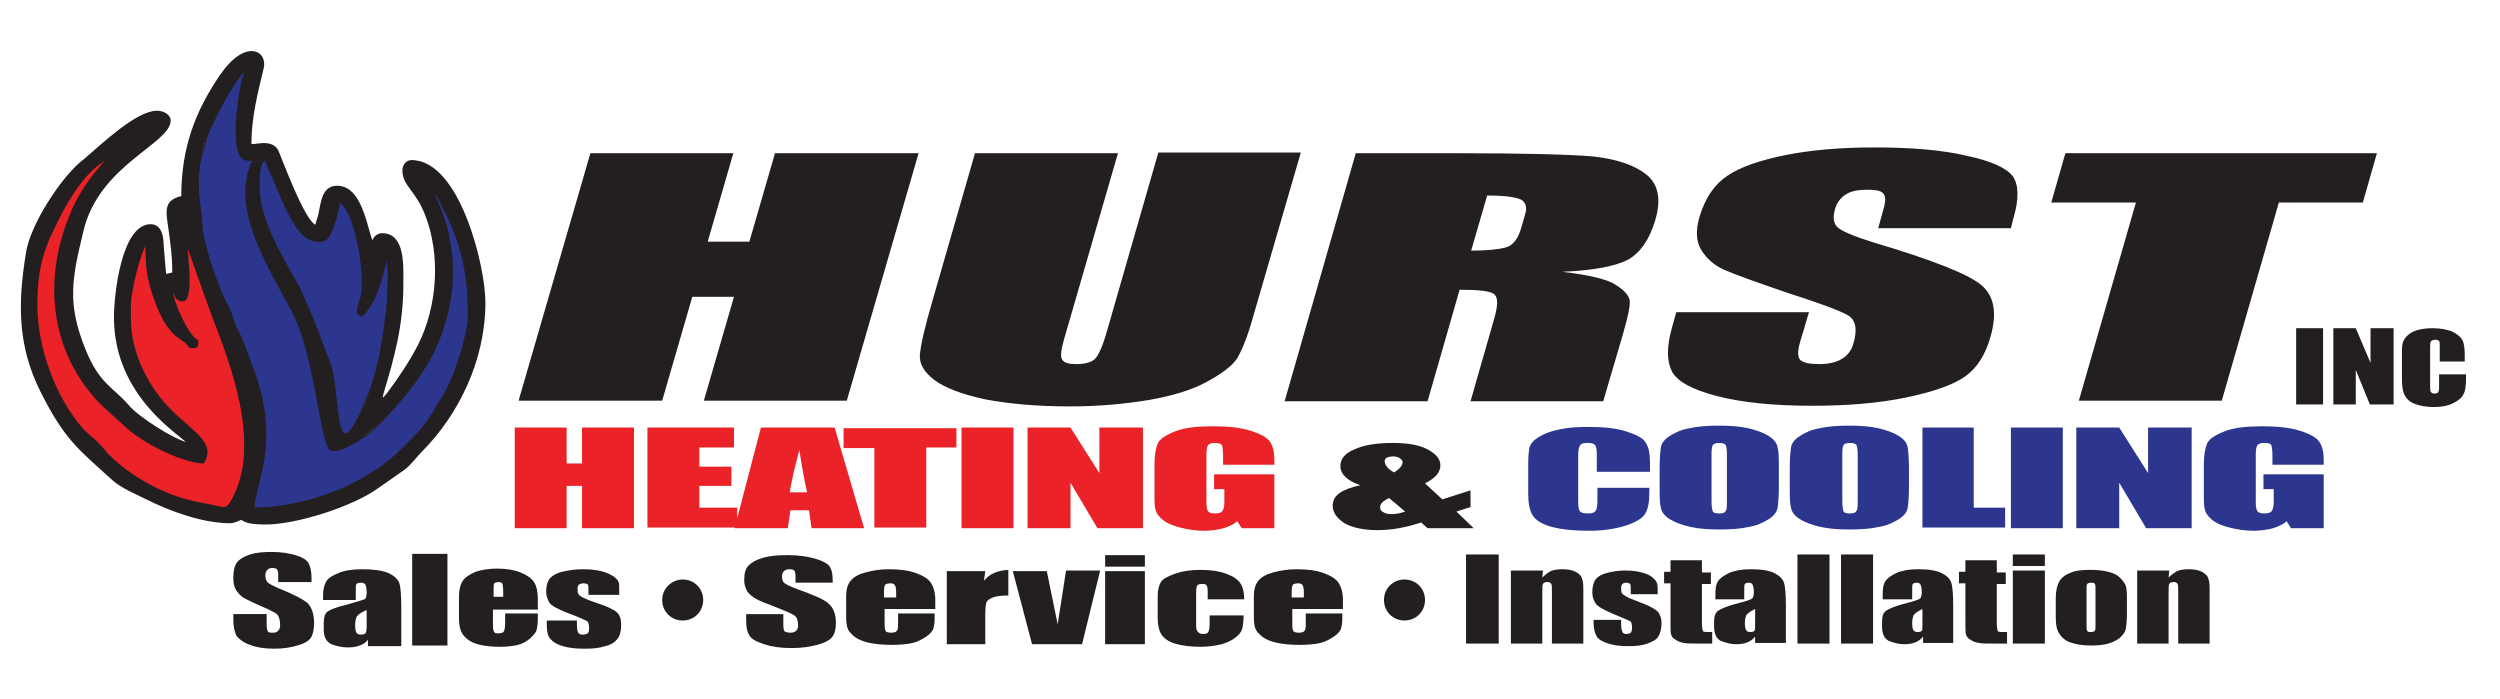
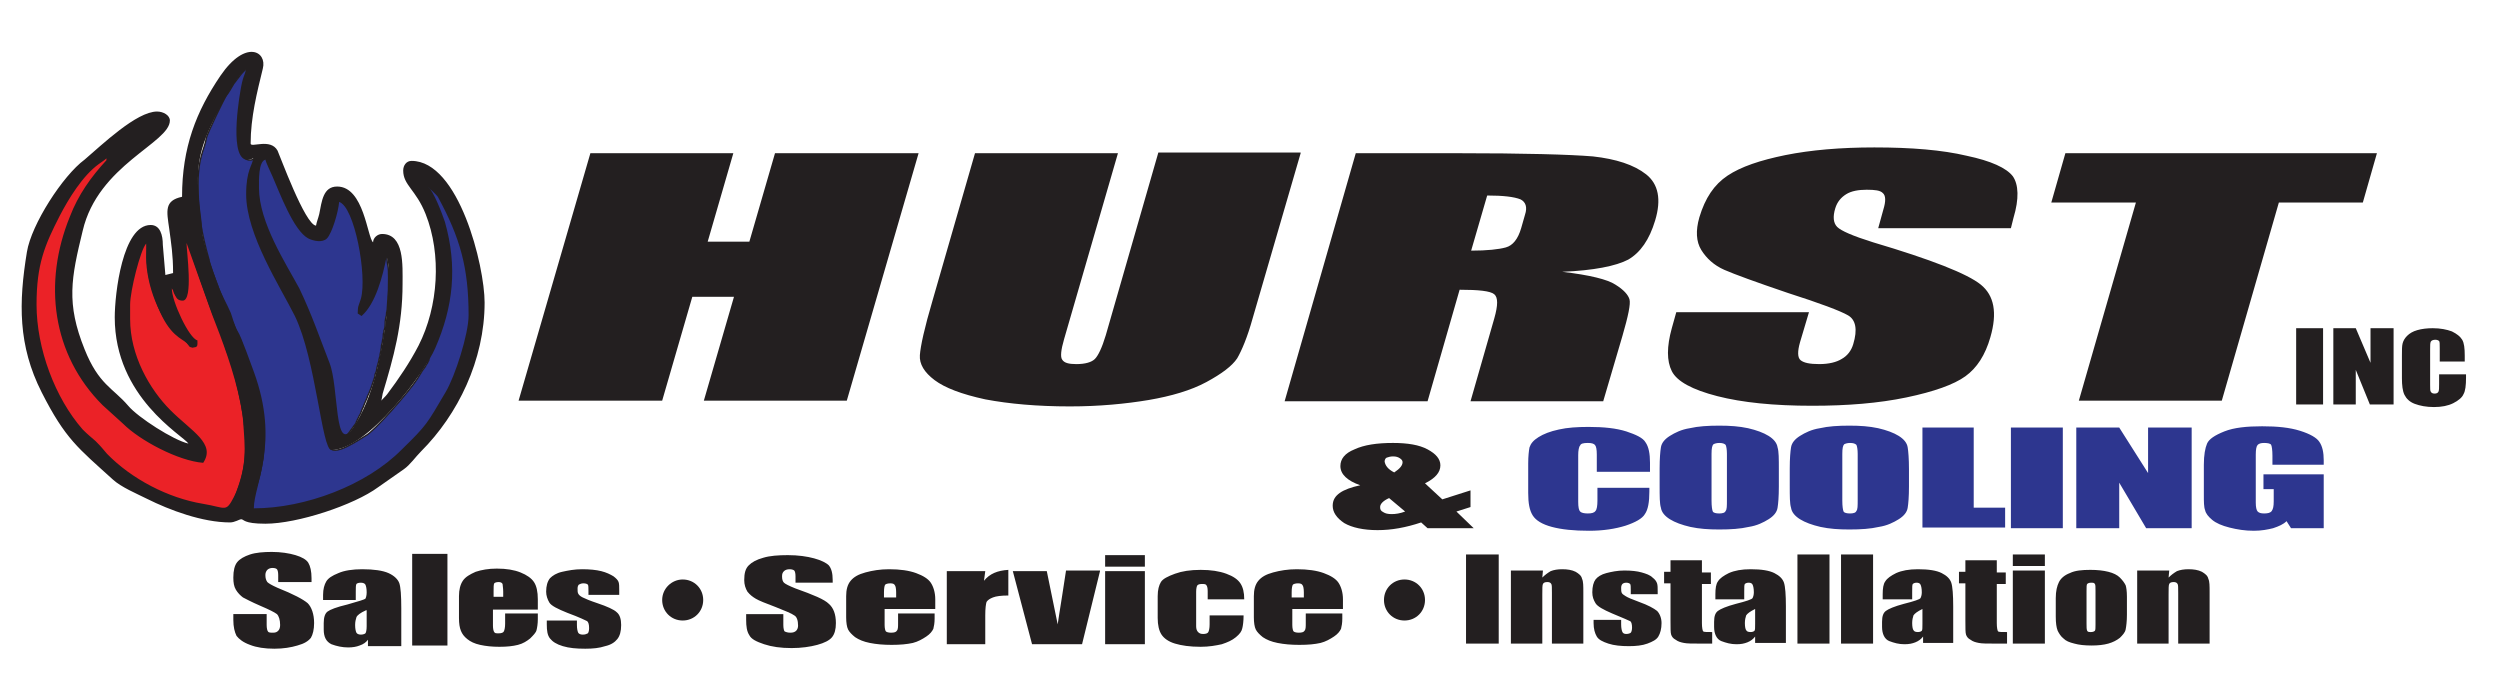
<svg xmlns="http://www.w3.org/2000/svg" version="1.1" id="Layer_1" x="0px" y="0px" viewBox="0 0 390 109" style="enable-background:new 0 0 390 109;" xml:space="preserve">
  <style type="text/css">
	.st0{fill:#231F20;}
	.st1{fill-rule:evenodd;clip-rule:evenodd;fill:#231F20;}
	.st2{fill-rule:evenodd;clip-rule:evenodd;fill:#2D368F;}
	.st3{fill:none;stroke:#231F20;stroke-width:0.216;stroke-miterlimit:2.613;}
	.st4{fill-rule:evenodd;clip-rule:evenodd;fill:#EB2227;}
	.st5{fill:#EB2227;}
	.st6{fill:#2D368F;}
	.st7{fill:none;stroke:#231F20;stroke-width:0.25;stroke-miterlimit:2.613;}
</style>
  <g>
    <path class="st0" d="M96.5,92.8h-4.7v-0.6c0-0.5,0-0.9-0.1-1c-0.1-0.1-0.3-0.2-0.7-0.2c-0.3,0-0.5,0.1-0.7,0.2   c-0.1,0.1-0.2,0.3-0.2,0.6c0,0.4,0,0.6,0.1,0.8c0.1,0.2,0.3,0.4,0.7,0.6c0.4,0.2,1.1,0.5,2.3,0.9c1.5,0.5,2.6,1,3,1.4   c0.5,0.4,0.7,1.1,0.7,2c0,1-0.2,1.7-0.6,2.2c-0.4,0.5-1,0.9-1.9,1.1c-0.9,0.3-1.9,0.4-3.1,0.4c-1.4,0-2.5-0.1-3.5-0.4   c-1-0.3-1.6-0.7-2-1.2c-0.4-0.5-0.5-1.2-0.5-2.2v-0.6H90v0.7c0,0.6,0.1,1,0.2,1.2c0.1,0.2,0.4,0.3,0.7,0.3c0.4,0,0.6-0.1,0.8-0.2   c0.1-0.1,0.2-0.4,0.2-0.8c0-0.6-0.1-0.9-0.3-1.1c-0.2-0.1-1.2-0.6-3.1-1.3C87,95,86,94.5,85.7,94c-0.3-0.5-0.5-1.1-0.5-1.7   c0-0.9,0.2-1.6,0.6-2.1c0.4-0.4,1-0.8,1.9-1c0.9-0.2,1.9-0.4,3.1-0.4c1.2,0,2.2,0.1,3,0.3c0.8,0.2,1.4,0.5,1.9,0.8   c0.4,0.3,0.7,0.6,0.8,0.9c0.1,0.3,0.1,0.7,0.1,1.3V92.8z M78.5,93.2v-0.9c0-0.6-0.1-1-0.1-1.2c-0.1-0.2-0.3-0.3-0.6-0.3   c-0.4,0-0.6,0.1-0.7,0.2c-0.1,0.2-0.1,0.6-0.1,1.2v0.9H78.5z M83.8,95.1h-6.9v2.5c0,0.5,0.1,0.9,0.2,1c0.1,0.2,0.3,0.2,0.7,0.2   c0.4,0,0.7-0.1,0.8-0.3c0.1-0.2,0.2-0.6,0.2-1.2v-1.6h5.1v0.9c0,0.7-0.1,1.3-0.2,1.7c-0.1,0.4-0.5,0.8-1,1.3   c-0.5,0.4-1.1,0.8-1.9,1c-0.8,0.2-1.7,0.3-2.9,0.3c-1.1,0-2.1-0.1-3-0.3c-0.9-0.2-1.5-0.5-2-0.9c-0.5-0.4-0.8-0.8-1-1.3   c-0.2-0.5-0.3-1.1-0.3-2v-3.4c0-1,0.2-1.8,0.6-2.4c0.4-0.6,1.1-1,2-1.4c0.9-0.3,2-0.5,3.3-0.5c1.5,0,2.7,0.2,3.7,0.6   c1,0.4,1.7,0.9,2.1,1.5c0.4,0.6,0.6,1.5,0.6,2.7V95.1z M69.8,86.4v14.3h-5.5V86.4H69.8z M57.1,95.2c-0.9,0.4-1.4,0.8-1.5,1.1   c-0.1,0.3-0.2,0.7-0.2,1.2c0,0.6,0.1,1,0.2,1.2c0.1,0.2,0.4,0.3,0.7,0.3c0.3,0,0.6-0.1,0.7-0.2c0.1-0.1,0.2-0.5,0.2-1.1V95.2z    M55.4,93.6h-5v-0.8c0-0.9,0.2-1.6,0.5-2.1c0.3-0.5,0.9-0.9,1.9-1.3c0.9-0.4,2.2-0.6,3.7-0.6c1.8,0,3.2,0.2,4.1,0.6   c0.9,0.4,1.5,1,1.7,1.6c0.2,0.6,0.3,1.9,0.3,3.9v5.9h-5.2v-1c-0.3,0.4-0.7,0.7-1.3,0.9c-0.5,0.2-1.1,0.3-1.8,0.3   c-0.9,0-1.8-0.2-2.6-0.5c-0.8-0.4-1.2-1.1-1.2-2.3v-1c0-0.9,0.2-1.5,0.6-1.8c0.4-0.3,1.4-0.7,3.1-1.1c1.8-0.5,2.7-0.8,2.8-0.9   c0.1-0.2,0.2-0.5,0.2-1c0-0.6-0.1-1-0.2-1.2c-0.1-0.2-0.4-0.3-0.7-0.3c-0.4,0-0.6,0.1-0.7,0.2c-0.1,0.2-0.1,0.6-0.1,1.2V93.6z    M48.6,90.8h-5.2v-1.1c0-0.5-0.1-0.8-0.2-0.9c-0.1-0.1-0.3-0.2-0.7-0.2c-0.3,0-0.6,0.1-0.8,0.3c-0.2,0.2-0.3,0.5-0.3,0.8   c0,0.5,0.1,0.8,0.3,1.1c0.2,0.2,0.7,0.5,1.6,0.9c2.5,1,4,1.8,4.7,2.4c0.6,0.6,1,1.7,1,3.1c0,1-0.2,1.8-0.5,2.3   c-0.4,0.5-1,0.9-2.1,1.2c-1,0.3-2.2,0.5-3.6,0.5c-1.5,0-2.8-0.2-3.8-0.6c-1.1-0.4-1.7-0.9-2.1-1.4c-0.3-0.6-0.5-1.4-0.5-2.5v-0.9   h5.2v1.7c0,0.5,0.1,0.9,0.2,1c0.1,0.2,0.4,0.2,0.8,0.2c0.4,0,0.6-0.1,0.8-0.3c0.2-0.2,0.3-0.5,0.3-0.9c0-0.8-0.2-1.4-0.5-1.7   c-0.4-0.3-1.2-0.7-2.6-1.3c-1.4-0.6-2.3-1.1-2.7-1.3c-0.4-0.3-0.8-0.7-1.1-1.2c-0.3-0.5-0.4-1.1-0.4-1.9c0-1.1,0.2-1.9,0.6-2.4   c0.4-0.5,1.1-0.9,2-1.2c0.9-0.3,2.1-0.4,3.4-0.4c1.4,0,2.7,0.2,3.7,0.5c1,0.3,1.7,0.7,2,1.2c0.3,0.5,0.5,1.3,0.5,2.4V90.8z" />
    <path class="st0" d="M203.4,93.2v-0.8c0-0.6-0.1-1-0.2-1.1c-0.1-0.2-0.3-0.3-0.7-0.3c-0.4,0-0.7,0.1-0.8,0.2   c-0.1,0.1-0.2,0.5-0.2,1.2v0.8H203.4z M209.4,95h-7.8v2.5c0,0.5,0.1,0.9,0.2,1c0.1,0.1,0.4,0.2,0.8,0.2c0.5,0,0.8-0.1,0.9-0.3   c0.2-0.2,0.2-0.6,0.2-1.2v-1.5h5.7v0.8c0,0.7-0.1,1.2-0.2,1.6c-0.2,0.4-0.5,0.8-1.1,1.2c-0.6,0.4-1.3,0.8-2.1,1   c-0.9,0.2-1.9,0.3-3.3,0.3c-1.3,0-2.4-0.1-3.4-0.3c-1-0.2-1.7-0.5-2.3-0.9c-0.5-0.4-0.9-0.8-1.1-1.2c-0.2-0.4-0.3-1.1-0.3-1.9v-3.3   c0-1,0.2-1.8,0.7-2.4c0.5-0.6,1.2-1,2.3-1.3c1.1-0.3,2.3-0.5,3.7-0.5c1.7,0,3.1,0.2,4.2,0.6c1.1,0.4,1.9,0.9,2.3,1.5   c0.4,0.6,0.7,1.5,0.7,2.6V95z M194.1,93.5h-5.7v-1.3c0-0.5-0.1-0.8-0.2-0.9c-0.1-0.2-0.4-0.2-0.7-0.2c-0.4,0-0.6,0.1-0.7,0.2   c-0.1,0.1-0.2,0.5-0.2,1v5.4c0,0.4,0.1,0.7,0.3,0.9c0.2,0.2,0.4,0.3,0.8,0.3c0.4,0,0.7-0.1,0.8-0.3c0.1-0.2,0.2-0.6,0.2-1.2v-1.4   h5.3c0,0.9-0.1,1.6-0.2,2c-0.1,0.5-0.4,0.9-1,1.4c-0.6,0.5-1.3,0.8-2.2,1.1c-0.9,0.2-2,0.4-3.3,0.4c-1.7,0-3-0.2-4-0.5   c-1-0.3-1.7-0.8-2.1-1.4c-0.4-0.6-0.6-1.5-0.6-2.6V93c0-1,0.2-1.7,0.5-2.2c0.3-0.5,1.1-0.9,2.2-1.3c1.1-0.4,2.4-0.6,4-0.6   c1.6,0,2.9,0.2,4,0.6c1.1,0.4,1.8,0.9,2.2,1.5C193.9,91.6,194.1,92.4,194.1,93.5z M178.6,89.1v11.4h-6.2V89.1H178.6z M178.6,86.6   v1.8h-6.2v-1.8H178.6z M171.6,89.1l-2.8,11.4H161l-3-11.4h5.3l1.7,8.3c0.1-0.6,0.3-2.1,0.7-4.5c0.2-1.3,0.4-2.6,0.6-3.9H171.6z    M153.7,89.1l-0.2,1.5c0.9-1.1,2.1-1.6,3.8-1.7v4c-1.1,0-1.9,0.1-2.4,0.3c-0.5,0.2-0.8,0.4-1,0.7c-0.1,0.3-0.2,1-0.2,2.1v4.5h-6   V89.1H153.7z M139.8,93.2v-0.8c0-0.6-0.1-1-0.2-1.1c-0.1-0.2-0.3-0.3-0.7-0.3c-0.4,0-0.7,0.1-0.8,0.2c-0.1,0.1-0.2,0.5-0.2,1.2v0.8   H139.8z M145.8,95H138v2.5c0,0.5,0.1,0.9,0.2,1c0.1,0.1,0.4,0.2,0.8,0.2c0.5,0,0.8-0.1,0.9-0.3c0.2-0.2,0.2-0.6,0.2-1.2v-1.5h5.7   v0.8c0,0.7-0.1,1.2-0.2,1.6c-0.2,0.4-0.5,0.8-1.1,1.2c-0.6,0.4-1.3,0.8-2.1,1c-0.9,0.2-2,0.3-3.3,0.3c-1.3,0-2.4-0.1-3.4-0.3   c-1-0.2-1.7-0.5-2.3-0.9c-0.5-0.4-0.9-0.8-1.1-1.2c-0.2-0.4-0.3-1.1-0.3-1.9v-3.3c0-1,0.2-1.8,0.7-2.4c0.5-0.6,1.2-1,2.3-1.3   c1.1-0.3,2.3-0.5,3.7-0.5c1.7,0,3.1,0.2,4.2,0.6c1.1,0.4,1.9,0.9,2.3,1.5c0.4,0.6,0.7,1.5,0.7,2.6V95z M129.9,90.9h-5.8v-1   c0-0.5-0.1-0.8-0.2-0.9c-0.1-0.1-0.4-0.2-0.7-0.2c-0.4,0-0.7,0.1-0.9,0.3c-0.2,0.2-0.3,0.4-0.3,0.8c0,0.5,0.1,0.8,0.3,1   c0.2,0.2,0.8,0.5,1.8,0.9c2.8,1,4.5,1.7,5.2,2.4c0.7,0.6,1.1,1.6,1.1,3c0,1-0.2,1.7-0.6,2.2c-0.4,0.5-1.2,0.9-2.3,1.2   c-1.1,0.3-2.5,0.5-4,0.5c-1.7,0-3.1-0.2-4.3-0.6c-1.2-0.4-2-0.8-2.3-1.4c-0.4-0.6-0.5-1.4-0.5-2.4v-0.9h5.8v1.7   c0,0.5,0.1,0.9,0.2,1c0.2,0.1,0.5,0.2,0.9,0.2c0.4,0,0.7-0.1,0.9-0.3c0.2-0.2,0.3-0.5,0.3-0.8c0-0.8-0.2-1.4-0.6-1.6   c-0.4-0.3-1.4-0.7-2.9-1.3c-1.6-0.6-2.6-1-3.1-1.3c-0.5-0.3-0.9-0.6-1.3-1.1c-0.3-0.5-0.5-1.1-0.5-1.8c0-1.1,0.2-1.8,0.7-2.3   c0.5-0.5,1.2-0.9,2.3-1.2c1-0.3,2.3-0.4,3.8-0.4c1.6,0,3,0.2,4.1,0.5c1.1,0.3,1.9,0.7,2.3,1.1c0.4,0.5,0.6,1.2,0.6,2.3V90.9z" />
    <path class="st0" d="M338.4,89l-0.1,1.1c0.4-0.4,0.8-0.7,1.3-1c0.5-0.2,1.1-0.3,1.8-0.3c0.8,0,1.5,0.1,2.1,0.4   c0.5,0.3,0.9,0.6,1,1.1c0.2,0.4,0.2,1.1,0.2,2.1v8h-4.9v-7.9c0-0.8,0-1.3-0.1-1.4c-0.1-0.2-0.3-0.3-0.6-0.3c-0.4,0-0.6,0.1-0.7,0.3   c-0.1,0.2-0.1,0.7-0.1,1.6v7.7h-4.9V89H338.4z M326.9,92.2c0-0.6,0-1-0.1-1.1c-0.1-0.2-0.3-0.2-0.6-0.2c-0.3,0-0.5,0.1-0.6,0.2   c-0.1,0.1-0.1,0.5-0.1,1.1v5.1c0,0.5,0,0.9,0.1,1.1c0.1,0.2,0.3,0.2,0.6,0.2c0.3,0,0.5-0.1,0.6-0.2c0.1-0.1,0.1-0.5,0.1-1V92.2z    M331.8,93.1v2.8c0,1-0.1,1.8-0.2,2.3c-0.1,0.5-0.5,0.9-0.9,1.3c-0.5,0.4-1.1,0.7-1.8,0.9c-0.7,0.2-1.6,0.3-2.6,0.3   c-1.1,0-2-0.1-2.7-0.3c-0.8-0.2-1.3-0.4-1.7-0.8c-0.4-0.3-0.7-0.8-0.9-1.2c-0.2-0.5-0.3-1.2-0.3-2.2v-2.9c0-1.1,0.2-1.9,0.5-2.5   c0.3-0.6,0.9-1.1,1.7-1.4c0.8-0.4,1.9-0.5,3.2-0.5c1.1,0,2,0.1,2.8,0.3c0.8,0.2,1.4,0.5,1.8,0.9c0.4,0.4,0.7,0.8,0.9,1.2   C331.7,91.6,331.8,92.2,331.8,93.1z M319,89v11.4h-5V89H319z M319,86.5v1.8h-5v-1.8H319z M311.5,87.5v1.8h1.4v1.8h-1.4v6.1   c0,0.7,0.1,1.2,0.2,1.3c0.1,0.1,0.6,0.1,1.4,0.1v1.8h-2c-1.1,0-1.9,0-2.4-0.1c-0.5-0.1-0.9-0.2-1.3-0.5c-0.4-0.2-0.6-0.5-0.7-0.8   c-0.1-0.3-0.1-1-0.1-2.2v-5.8h-1v-1.8h1v-1.8H311.5z M299.9,95c-0.8,0.4-1.2,0.7-1.4,1c-0.1,0.3-0.2,0.7-0.2,1.2   c0,0.6,0.1,1,0.2,1.1c0.1,0.2,0.3,0.3,0.7,0.3c0.3,0,0.5-0.1,0.6-0.2c0.1-0.1,0.1-0.5,0.1-1.1V95z M298.3,93.5h-4.6v-0.8   c0-0.9,0.1-1.6,0.4-2c0.3-0.5,0.9-0.9,1.7-1.3c0.9-0.4,2-0.6,3.4-0.6c1.7,0,2.9,0.2,3.7,0.6c0.8,0.4,1.3,0.9,1.5,1.5   c0.2,0.6,0.3,1.9,0.3,3.7v5.7H300v-1c-0.3,0.4-0.7,0.7-1.2,0.9c-0.5,0.2-1,0.3-1.7,0.3c-0.9,0-1.6-0.2-2.4-0.5   c-0.7-0.3-1.1-1.1-1.1-2.2V97c0-0.9,0.2-1.4,0.6-1.7c0.4-0.3,1.3-0.7,2.8-1.1c1.6-0.4,2.5-0.7,2.6-0.9c0.1-0.2,0.2-0.5,0.2-0.9   c0-0.6-0.1-1-0.2-1.2c-0.1-0.2-0.3-0.3-0.6-0.3c-0.3,0-0.5,0.1-0.6,0.2c-0.1,0.1-0.1,0.5-0.1,1.2V93.5z M292.2,86.5v13.9h-5V86.5   H292.2z M285.4,86.5v13.9h-5V86.5H285.4z M273.8,95c-0.8,0.4-1.2,0.7-1.4,1c-0.1,0.3-0.2,0.7-0.2,1.2c0,0.6,0.1,1,0.2,1.1   c0.1,0.2,0.3,0.3,0.7,0.3c0.3,0,0.5-0.1,0.6-0.2c0.1-0.1,0.1-0.5,0.1-1.1V95z M272.2,93.5h-4.6v-0.8c0-0.9,0.1-1.6,0.4-2   c0.3-0.5,0.9-0.9,1.7-1.3c0.9-0.4,2-0.6,3.4-0.6c1.7,0,2.9,0.2,3.7,0.6c0.8,0.4,1.3,0.9,1.5,1.5c0.2,0.6,0.3,1.9,0.3,3.7v5.7h-4.8   v-1c-0.3,0.4-0.7,0.7-1.2,0.9c-0.5,0.2-1,0.3-1.7,0.3c-0.9,0-1.6-0.2-2.4-0.5c-0.7-0.3-1.1-1.1-1.1-2.2V97c0-0.9,0.2-1.4,0.6-1.7   c0.4-0.3,1.3-0.7,2.8-1.1c1.6-0.4,2.5-0.7,2.6-0.9c0.1-0.2,0.2-0.5,0.2-0.9c0-0.6-0.1-1-0.2-1.2c-0.1-0.2-0.3-0.3-0.6-0.3   c-0.3,0-0.5,0.1-0.6,0.2c-0.1,0.1-0.1,0.5-0.1,1.2V93.5z M265.5,87.5v1.8h1.4v1.8h-1.4v6.1c0,0.7,0.1,1.2,0.2,1.3   c0.1,0.1,0.6,0.1,1.4,0.1v1.8h-2c-1.1,0-1.9,0-2.4-0.1c-0.5-0.1-0.9-0.2-1.3-0.5c-0.4-0.2-0.6-0.5-0.7-0.8c-0.1-0.3-0.1-1-0.1-2.2   v-5.8h-1v-1.8h1v-1.8H265.5z M258.7,92.7h-4.3v-0.6c0-0.5,0-0.9-0.1-1c-0.1-0.1-0.3-0.2-0.6-0.2c-0.3,0-0.5,0.1-0.6,0.2   c-0.1,0.1-0.2,0.3-0.2,0.6c0,0.3,0,0.6,0.1,0.8c0.1,0.2,0.3,0.3,0.6,0.5c0.3,0.2,1,0.5,2.1,0.9c1.4,0.5,2.3,1,2.8,1.4   c0.4,0.4,0.7,1.1,0.7,1.9c0,0.9-0.2,1.6-0.5,2.1c-0.3,0.5-0.9,0.8-1.7,1.1c-0.8,0.3-1.8,0.4-2.9,0.4c-1.2,0-2.3-0.1-3.2-0.4   c-0.9-0.3-1.5-0.6-1.8-1.1c-0.3-0.5-0.5-1.2-0.5-2.1v-0.5h4.3v0.7c0,0.6,0.1,1,0.2,1.2c0.1,0.2,0.3,0.3,0.6,0.3   c0.3,0,0.6-0.1,0.7-0.2c0.1-0.1,0.2-0.4,0.2-0.8c0-0.5-0.1-0.9-0.3-1c-0.2-0.1-1.1-0.5-2.8-1.2c-1.4-0.6-2.3-1.1-2.6-1.6   c-0.3-0.5-0.5-1-0.5-1.7c0-0.9,0.2-1.6,0.5-2c0.3-0.4,0.9-0.8,1.7-1c0.8-0.2,1.7-0.4,2.8-0.4c1.1,0,2,0.1,2.7,0.3   c0.7,0.2,1.3,0.4,1.7,0.8c0.4,0.3,0.6,0.6,0.7,0.9c0.1,0.3,0.1,0.7,0.1,1.3V92.7z M240.7,89l-0.1,1.1c0.4-0.4,0.8-0.7,1.3-1   c0.5-0.2,1.1-0.3,1.8-0.3c0.8,0,1.5,0.1,2.1,0.4c0.5,0.3,0.9,0.6,1,1.1c0.2,0.4,0.2,1.1,0.2,2.1v8h-4.9v-7.9c0-0.8,0-1.3-0.1-1.4   c-0.1-0.2-0.3-0.3-0.6-0.3c-0.4,0-0.6,0.1-0.7,0.3c-0.1,0.2-0.1,0.7-0.1,1.6v7.7h-4.9V89H240.7z M233.8,86.5v13.9h-5.1V86.5H233.8z   " />
    <path class="st1" d="M106.5,90.4c1.8,0,3.2,1.4,3.2,3.2c0,1.8-1.4,3.2-3.2,3.2s-3.2-1.4-3.2-3.2C103.3,91.8,104.8,90.4,106.5,90.4" />
    <path class="st1" d="M219.1,90.4c1.8,0,3.2,1.4,3.2,3.2c0,1.8-1.4,3.2-3.2,3.2s-3.2-1.4-3.2-3.2C215.9,91.8,217.3,90.4,219.1,90.4" />
    <path class="st2" d="M35.6,48.8c0.1,0.1,0.2,0.3,0.2,0.5c0.2,0.1,1.3,2.9,1.4,3.2c0.3,0.2,0.7,1.5,0.7,1.8c0.4,0.5,2.9,8.7,2.9,9.7   c0,1.7,0.6,4.8,0.2,7.6c-0.7,4.5-1.3,4.3-1.7,6.8c-0.4,2.1,0.7,1.2,3.5,1.2c2.6,0,7.4-1.2,9.9-2.3c6.1-2.8,7.8-4.2,12.6-9   c1.2-1.2,4.6-5.8,5-7.4c0.1-0.3,1.3-2.8,1.6-3.9c0.2-0.8,0.7-1.6,0.7-2.5c0-0.7,0.8-3.6,0.8-5.1c0-4.5,0.2-4.5-0.7-8.7   c-0.6-3.1-3.4-10.8-6.2-12.5c-0.2-0.1-0.7-0.5-0.8-0.7c-0.1,0-0.1,0,0,0c-0.2,0-0.5-0.3-0.6-0.2c0.1,0.1,0.5,0.9,0.7,1   c2.5,2.8,3.5,7.4,4.1,11c0.2,1.1,0.2,8.5-0.6,9.8c0,0.1,0,0-0.1,0.1c0.1,0.5-0.4,1.9-0.7,2.4c0,0-0.5,1.5-0.6,1.5c0,0.1,0,0,0,0.1   c0,0.1,0,0,0,0.1c0,0.1,0,0,0,0.1c0,0.1,0,0,0,0.1c0,0.4-0.7,1.9-1,2.1c0,0.1,0,0,0,0c0,0.1,0,0,0,0.1c0,0.2,0,0.1,0,0.1   c0,0.1,0,0,0,0.1c0,0.1,0,0,0,0.1c0,0.1,0,0,0,0.1c0,0.1,0,0,0,0.1c0,0.1,0,0.1-0.1,0.1c0,0.1,0,0.2-0.1,0.2c0,0.1,0,0,0,0.1   c0,0.1-0.1,0.2-0.2,0.2c0,0.3-0.4,0.7-0.6,1l-0.8,1.3c-1.2,1.9-6.7,8.2-8.1,8.9c-0.6,0.3-5.3,3.7-5.6,1.5   c-0.8-5.6-2.2-14.4-4.7-19.5c-0.9-1.9-1.9-4-2.9-6c-0.9-1.8-3-5.2-3.5-7c-0.6-2.2-1.1-2.5-1.3-5.1c-0.3-3.6,0.5-4,1.2-6.8   c0.4-1.5-1.5,1.4-2.6-1.4c-0.3-0.7,0.6-8.6,1-10c0.1-0.4,0.7-2.9,0.4-3c-0.2-0.1-0.2-0.1-0.4,0c-0.6,0.2-1.6,1.7-1.7,1.8   c-0.1,0.1-0.2,0.3-0.4,0.5c-0.2,0.4-1,1.7-1.2,1.9c-0.2,0.2-3,6-3.1,6.6c-0.3,1.9-1.3,2.9-1.3,7.2c0,4.6,0.5,7.5,1.7,11.8   C32.7,41.7,35.6,48.7,35.6,48.8z" />
    <path class="st3" d="M35.6,48.8c0.1,0.1,0.2,0.3,0.2,0.5c0.2,0.1,1.3,2.9,1.4,3.2c0.3,0.2,0.7,1.5,0.7,1.8c0.4,0.5,2.9,8.7,2.9,9.7   c0,1.7,0.6,4.8,0.2,7.6c-0.7,4.5-1.3,4.3-1.7,6.8c-0.4,2.1,0.7,1.2,3.5,1.2c2.6,0,7.4-1.2,9.9-2.3c6.1-2.8,7.8-4.2,12.6-9   c1.2-1.2,4.6-5.8,5-7.4c0.1-0.3,1.3-2.8,1.6-3.9c0.2-0.8,0.7-1.6,0.7-2.5c0-0.7,0.8-3.6,0.8-5.1c0-4.5,0.2-4.5-0.7-8.7   c-0.6-3.1-3.4-10.8-6.2-12.5c-0.2-0.1-0.7-0.5-0.8-0.7c-0.1,0-0.1,0,0,0c-0.2,0-0.5-0.3-0.6-0.2c0.1,0.1,0.5,0.9,0.7,1   c2.5,2.8,3.5,7.4,4.1,11c0.2,1.1,0.2,8.5-0.6,9.8c0,0.1,0,0-0.1,0.1c0.1,0.5-0.4,1.9-0.7,2.4c0,0-0.5,1.5-0.6,1.5c0,0.1,0,0,0,0.1   c0,0.1,0,0,0,0.1c0,0.1,0,0,0,0.1c0,0.1,0,0,0,0.1c0,0.4-0.7,1.9-1,2.1c0,0.1,0,0,0,0c0,0.1,0,0,0,0.1c0,0.2,0,0.1,0,0.1   c0,0.1,0,0,0,0.1c0,0.1,0,0,0,0.1c0,0.1,0,0,0,0.1c0,0.1,0,0,0,0.1c0,0.1,0,0.1-0.1,0.1c0,0.1,0,0.2-0.1,0.2c0,0.1,0,0,0,0.1   c0,0.1-0.1,0.2-0.2,0.2c0,0.3-0.4,0.7-0.6,1l-0.8,1.3c-1.2,1.9-6.7,8.2-8.1,8.9c-0.6,0.3-5.3,3.7-5.6,1.5   c-0.8-5.6-2.2-14.4-4.7-19.5c-0.9-1.9-1.9-4-2.9-6c-0.9-1.8-3-5.2-3.5-7c-0.6-2.2-1.1-2.5-1.3-5.1c-0.3-3.6,0.5-4,1.2-6.8   c0.4-1.5-1.5,1.4-2.6-1.4c-0.3-0.7,0.6-8.6,1-10c0.1-0.4,0.7-2.9,0.4-3c-0.2-0.1-0.2-0.1-0.4,0c-0.6,0.2-1.6,1.7-1.7,1.8   c-0.1,0.1-0.2,0.3-0.4,0.5c-0.2,0.4-1,1.7-1.2,1.9c-0.2,0.2-3,6-3.1,6.6c-0.3,1.9-1.3,2.9-1.3,7.2c0,4.6,0.5,7.5,1.7,11.8   C32.7,41.7,35.6,48.7,35.6,48.8z" />
    <path class="st2" d="M40.5,32.9c0,0.1,0,0,0.1,0.1l0.1,0.4c0,0.1,0.1,0.1,0.1,0.2l0.4,1.3c0.1,0.4,0.4,0.7,0.5,1.1   c0.1,0.3,0.3,0.6,0.4,0.9c0.1,0.2,0.2,0.5,0.3,0.7c0.2,0.3,0.3,0.7,0.4,0.9l0.4,0.8c0,0,0,0.1,0.1,0.1l0.3,0.6   c0,0.1,0.1,0.1,0.1,0.2l0.4,0.8c0,0,0,0.1,0.1,0.1c0.1,0.1,0.1,0.1,0.1,0.2c0,0.1,0,0.2,0.1,0.3c0.1,0.2,0.2,0.2,0.2,0.4   c0.1,0.3,0.5,1.1,0.7,1.3c0.1,0.1,0.1,0.1,0.1,0.2c0.2,0.5,0.4,0.7,0.6,1.1c0.1,0.2,0.1,0.2,0.2,0.4c0.1,0.2,0.2,0.3,0.2,0.4   c0.1,0.3,0.3,0.6,0.4,0.9c0.1,0.2,0.1,0.2,0.2,0.5c0.1,0.2,0.2,0.3,0.2,0.4l0.2,0.4c0.3,0.6,0.5,1.3,0.8,1.8   c0.1,0.2,0.1,0.3,0.2,0.5c0.1,0.2,0.1,0.3,0.2,0.5l1.6,4.4c0,0.1,0,0.1,0.1,0.3c0.1,0.3,0.2,0.3,0.2,0.8c0.1,0.4,0.1,0.3,0.2,0.5   l0.3,1.3c0.1,0.3,0.1,0.3,0.1,0.6c0.1,0.3,0.1,0.3,0.2,0.8c0,0.3,0.1,0.3,0.1,0.5l0.4,2.2c0,0.3,0,0.4,0.1,0.6   c0.1,0.4,0.2,0.7,0.2,1.2c0,0.2,0,0.4,0.1,0.6l0.2,1.2c0,0.2,0,0.4,0,0.6l0.1,0.8c0.1,0.6,0,0.5,0.4,0.9c0.1,0.1,0.1,0.1,0.2,0.2   c0.2,0.1,0.3,0.1,0.6,0.1c0.3,0,0.5-0.1,0.6-0.3l1.1-1.5c0.2-0.2,0.1-0.2,0.2-0.4c0-0.1,0.1-0.1,0.1-0.2c0.1-0.2,0.1-0.3,0.2-0.4   c0.1-0.2,0.1-0.3,0.3-0.6c0.1-0.1,0.1-0.3,0.2-0.5l0.2-0.5c0.1-0.1,0.1-0.1,0.1-0.2c0.1-0.2,0.1-0.3,0.2-0.5l0.4-0.9   c0-0.2,0.1-0.3,0.2-0.5c0.1-0.2,0.1-0.3,0.2-0.5c0.1-0.2,0.1-0.3,0.2-0.5l0.5-1.5c0.1-0.2,0.1-0.3,0.1-0.5c0.1-0.5,0.2-0.2,0.3-1.1   l0.3-1.1c0-0.2,0.1-0.4,0.1-0.5c0.1-0.2,0.1-0.3,0.1-0.5c0.1-0.4,0.1-0.5,0.2-1.1c0-0.2,0-0.4,0.1-0.6c0-0.1,0.1-0.4,0.1-0.6   c0.1-0.3,0.1-0.5,0.1-0.8c0-0.1,0-0.2,0.1-0.3c0-0.1,0-0.2,0-0.3c0-0.1,0.1-0.2,0.1-0.3c0.1-0.3,0.1-0.9,0.1-1.2l0.1-0.6   c0.1-0.3,0.1-0.3,0.1-0.6c0-0.2,0.1-0.4,0.1-0.5l0.2-3.1c0-0.9,0.1-3.2-0.1-3.9c-0.1-0.4-0.1-1.4-0.3-1.7c0-0.1,0,0,0-0.1   c0-0.1,0-0.1,0-0.1c0-0.1,0-0.2,0-0.3c0-0.1-0.1-0.3-0.1-0.4c-0.2,0-0.3,0-0.3,0.2c0,0.2,0,0.2,0,0.4c0,0.2-0.1,0.6-0.1,0.7   c-0.2,0.5-0.1,0.8-0.4,1.3c-0.1,0.1,0,0.2-0.1,0.3c0,0.1,0,0.2-0.1,0.3c-0.1,0.2-0.1,0.1-0.2,0.5c-0.1,0.4-0.2,0.5-0.2,0.8   c-0.1,0.2-0.1,0.4-0.2,0.7c0,0.1-0.1,0.2-0.1,0.3c-0.1,0.3,0,0.2-0.2,0.6l-0.1,0.4c0,0,0,0.1,0,0.1c0,0,0,0.1-0.1,0.1L57.9,46   c-0.2,0.5-0.3,0.4-0.4,0.7c0,0,0,0,0,0.1c-0.1,0.2-0.1,0.1-0.4,0.5c-0.1,0.2-0.2,0.3-0.3,0.5c-0.1,0.2-0.2,0.2-0.3,0.5   c0,0.1,0.1,0.3-0.3,0.5c-0.2-0.1-0.3-0.2-0.2-0.5c0-0.4,0.1-0.6,0.3-0.9c0-0.1,0.1-0.2,0.1-0.2c0-0.1,0.1-0.2,0.1-0.2   c0.1-0.1,0.1-0.1,0.1-0.2c0.1-0.2,0-0.4,0.1-0.6c0-0.2,0.1-0.1,0.1-0.2c0.1-0.2,0.1-2.9,0.1-3.2c0-0.4,0-1-0.1-1.3   c-0.1-0.4,0-0.3-0.1-0.6c0-0.1,0-0.2,0-0.3c-0.2-0.6-0.1-0.5-0.2-0.9c0-0.2-0.1-0.3-0.1-0.6c-0.1-0.4-0.1-0.6-0.2-1   c-0.2-0.6-0.1-0.4-0.2-0.9c-0.1-0.2-0.1-0.3-0.1-0.6l-0.4-1.4c-0.1-0.1-0.1-0.1-0.1-0.2l-0.4-1c-0.1-0.1-0.1-0.1-0.1-0.2   c-0.1-0.1-0.1-0.3-0.2-0.5l-0.2-0.5c-0.1-0.2-0.1-0.2-0.3-0.4l-0.5-0.6c-0.6-0.6-0.6-0.4-0.8-0.6c-0.2,0.2-0.1,0.2-0.2,0.5L52,33.4   c-0.1,0.3-0.2,0.6-0.3,0.8c0,0.1,0,0.2-0.1,0.3c-0.2,0.4-0.3,0.9-0.4,1.1c-0.1,0.2-0.1,0.4-0.2,0.5l-0.3,0.7   c-0.1,0.1,0,0.1-0.1,0.2c-0.1,0.2-0.2,0.2-0.5,0.2c-0.4,0-1,0-1.4,0c-0.3,0-0.7-0.3-0.9-0.5c-0.2-0.2-0.4-0.4-0.5-0.7   c-0.1-0.1-0.1-0.1-0.3-0.3l-0.4-0.5c-0.1-0.1-0.1-0.2-0.2-0.3c-0.1-0.1-0.1,0-0.1-0.2l-0.8-1.5c-0.1-0.1-0.2-0.3-0.2-0.4   c-0.1-0.1-0.1-0.2-0.2-0.4c-0.1-0.1-0.1-0.1-0.1-0.2l-0.3-0.6c-0.2-0.4-0.5-1-0.7-1.4c0-0.1-0.1-0.1-0.1-0.2   c-0.1-0.1-0.1-0.3-0.2-0.4c0-0.1-0.1-0.1-0.1-0.2l-0.4-1c0-0.1-0.1-0.1-0.1-0.2l-0.2-0.4c-0.1-0.3-0.1-0.1-0.2-0.4   c-0.1-0.5-0.4-0.9-0.4-1L42,25.8c-0.2-0.4-0.1-0.5-0.3-0.9c-0.2-0.4,0.1-0.1-0.2-0.6c-0.4,0-0.6,0-0.9,0.5l-0.2,0.5   c0,0.1,0,0.2-0.1,0.3c-0.2,0.5-0.1,0.4-0.2,0.8L40.1,27c-0.1,0.8-0.1,3,0,3.8c0,0.3,0.1,0.3,0.1,0.6c0,0.2,0,0.4,0.1,0.6l0.2,0.8   C40.4,32.7,40.5,32.9,40.5,32.9z" />
    <path class="st3" d="M40.5,32.9c0,0.1,0,0,0.1,0.1l0.1,0.4c0,0.1,0.1,0.1,0.1,0.2l0.4,1.3c0.1,0.4,0.4,0.7,0.5,1.1   c0.1,0.3,0.3,0.6,0.4,0.9c0.1,0.2,0.2,0.5,0.3,0.7c0.2,0.3,0.3,0.7,0.4,0.9l0.4,0.8c0,0,0,0.1,0.1,0.1l0.3,0.6   c0,0.1,0.1,0.1,0.1,0.2l0.4,0.8c0,0,0,0.1,0.1,0.1c0.1,0.1,0.1,0.1,0.1,0.2c0,0.1,0,0.2,0.1,0.3c0.1,0.2,0.2,0.2,0.2,0.4   c0.1,0.3,0.5,1.1,0.7,1.3c0.1,0.1,0.1,0.1,0.1,0.2c0.2,0.5,0.4,0.7,0.6,1.1c0.1,0.2,0.1,0.2,0.2,0.4c0.1,0.2,0.2,0.3,0.2,0.4   c0.1,0.3,0.3,0.6,0.4,0.9c0.1,0.2,0.1,0.2,0.2,0.5c0.1,0.2,0.2,0.3,0.2,0.4l0.2,0.4c0.3,0.6,0.5,1.3,0.8,1.8   c0.1,0.2,0.1,0.3,0.2,0.5c0.1,0.2,0.1,0.3,0.2,0.5l1.6,4.4c0,0.1,0,0.1,0.1,0.3c0.1,0.3,0.2,0.3,0.2,0.8c0.1,0.4,0.1,0.3,0.2,0.5   l0.3,1.3c0.1,0.3,0.1,0.3,0.1,0.6c0.1,0.3,0.1,0.3,0.2,0.8c0,0.3,0.1,0.3,0.1,0.5l0.4,2.2c0,0.3,0,0.4,0.1,0.6   c0.1,0.4,0.2,0.7,0.2,1.2c0,0.2,0,0.4,0.1,0.6l0.2,1.2c0,0.2,0,0.4,0,0.6l0.1,0.8c0.1,0.6,0,0.5,0.4,0.9c0.1,0.1,0.1,0.1,0.2,0.2   c0.2,0.1,0.3,0.1,0.6,0.1c0.3,0,0.5-0.1,0.6-0.3l1.1-1.5c0.2-0.2,0.1-0.2,0.2-0.4c0-0.1,0.1-0.1,0.1-0.2c0.1-0.2,0.1-0.3,0.2-0.4   c0.1-0.2,0.1-0.3,0.3-0.6c0.1-0.1,0.1-0.3,0.2-0.5l0.2-0.5c0.1-0.1,0.1-0.1,0.1-0.2c0.1-0.2,0.1-0.3,0.2-0.5l0.4-0.9   c0-0.2,0.1-0.3,0.2-0.5c0.1-0.2,0.1-0.3,0.2-0.5c0.1-0.2,0.1-0.3,0.2-0.5l0.5-1.5c0.1-0.2,0.1-0.3,0.1-0.5c0.1-0.5,0.2-0.2,0.3-1.1   l0.3-1.1c0-0.2,0.1-0.4,0.1-0.5c0.1-0.2,0.1-0.3,0.1-0.5c0.1-0.4,0.1-0.5,0.2-1.1c0-0.2,0-0.4,0.1-0.6c0-0.1,0.1-0.4,0.1-0.6   c0.1-0.3,0.1-0.5,0.1-0.8c0-0.1,0-0.2,0.1-0.3c0-0.1,0-0.2,0-0.3c0-0.1,0.1-0.2,0.1-0.3c0.1-0.3,0.1-0.9,0.1-1.2l0.1-0.6   c0.1-0.3,0.1-0.3,0.1-0.6c0-0.2,0.1-0.4,0.1-0.5l0.2-3.1c0-0.9,0.1-3.2-0.1-3.9c-0.1-0.4-0.1-1.4-0.3-1.7c0-0.1,0,0,0-0.1   c0-0.1,0-0.1,0-0.1c0-0.1,0-0.2,0-0.3c0-0.1-0.1-0.3-0.1-0.4c-0.2,0-0.3,0-0.3,0.2c0,0.2,0,0.2,0,0.4c0,0.2-0.1,0.6-0.1,0.7   c-0.2,0.5-0.1,0.8-0.4,1.3c-0.1,0.1,0,0.2-0.1,0.3c0,0.1,0,0.2-0.1,0.3c-0.1,0.2-0.1,0.1-0.2,0.5c-0.1,0.4-0.2,0.5-0.2,0.8   c-0.1,0.2-0.1,0.4-0.2,0.7c0,0.1-0.1,0.2-0.1,0.3c-0.1,0.3,0,0.2-0.2,0.6l-0.1,0.4c0,0,0,0.1,0,0.1c0,0,0,0.1-0.1,0.1L57.9,46   c-0.2,0.5-0.3,0.4-0.4,0.7c0,0,0,0,0,0.1c-0.1,0.2-0.1,0.1-0.4,0.5c-0.1,0.2-0.2,0.3-0.3,0.5c-0.1,0.2-0.2,0.2-0.3,0.5   c0,0.1,0.1,0.3-0.3,0.5c-0.2-0.1-0.3-0.2-0.2-0.5c0-0.4,0.1-0.6,0.3-0.9c0-0.1,0.1-0.2,0.1-0.2c0-0.1,0.1-0.2,0.1-0.2   c0.1-0.1,0.1-0.1,0.1-0.2c0.1-0.2,0-0.4,0.1-0.6c0-0.2,0.1-0.1,0.1-0.2c0.1-0.2,0.1-2.9,0.1-3.2c0-0.4,0-1-0.1-1.3   c-0.1-0.4,0-0.3-0.1-0.6c0-0.1,0-0.2,0-0.3c-0.2-0.6-0.1-0.5-0.2-0.9c0-0.2-0.1-0.3-0.1-0.6c-0.1-0.4-0.1-0.6-0.2-1   c-0.2-0.6-0.1-0.4-0.2-0.9c-0.1-0.2-0.1-0.3-0.1-0.6l-0.4-1.4c-0.1-0.1-0.1-0.1-0.1-0.2l-0.4-1c-0.1-0.1-0.1-0.1-0.1-0.2   c-0.1-0.1-0.1-0.3-0.2-0.5l-0.2-0.5c-0.1-0.2-0.1-0.2-0.3-0.4l-0.5-0.6c-0.6-0.6-0.6-0.4-0.8-0.6c-0.2,0.2-0.1,0.2-0.2,0.5L52,33.4   c-0.1,0.3-0.2,0.6-0.3,0.8c0,0.1,0,0.2-0.1,0.3c-0.2,0.4-0.3,0.9-0.4,1.1c-0.1,0.2-0.1,0.4-0.2,0.5l-0.3,0.7   c-0.1,0.1,0,0.1-0.1,0.2c-0.1,0.2-0.2,0.2-0.5,0.2c-0.4,0-1,0-1.4,0c-0.3,0-0.7-0.3-0.9-0.5c-0.2-0.2-0.4-0.4-0.5-0.7   c-0.1-0.1-0.1-0.1-0.3-0.3l-0.4-0.5c-0.1-0.1-0.1-0.2-0.2-0.3c-0.1-0.1-0.1,0-0.1-0.2l-0.8-1.5c-0.1-0.1-0.2-0.3-0.2-0.4   c-0.1-0.1-0.1-0.2-0.2-0.4c-0.1-0.1-0.1-0.1-0.1-0.2l-0.3-0.6c-0.2-0.4-0.5-1-0.7-1.4c0-0.1-0.1-0.1-0.1-0.2   c-0.1-0.1-0.1-0.3-0.2-0.4c0-0.1-0.1-0.1-0.1-0.2l-0.4-1c0-0.1-0.1-0.1-0.1-0.2l-0.2-0.4c-0.1-0.3-0.1-0.1-0.2-0.4   c-0.1-0.5-0.4-0.9-0.4-1L42,25.8c-0.2-0.4-0.1-0.5-0.3-0.9c-0.2-0.4,0.1-0.1-0.2-0.6c-0.4,0-0.6,0-0.9,0.5l-0.2,0.5   c0,0.1,0,0.2-0.1,0.3c-0.2,0.5-0.1,0.4-0.2,0.8L40.1,27c-0.1,0.8-0.1,3,0,3.8c0,0.3,0.1,0.3,0.1,0.6c0,0.2,0,0.4,0.1,0.6l0.2,0.8   C40.4,32.7,40.5,32.9,40.5,32.9z" />
    <path class="st4" d="M9,44.4c0.1-2.1,0.4-4.8,1.2-6.7c0.8-2,1-4.4,2.4-6.7c1.9-3.1,2.2-3.5,4.6-5.9l6-4.7l0.4-0.5   c-0.9-0.5-7.2,4.8-8.2,5.4c-2.5,1.6-4.8,5.4-6.4,8c-1.8,3-3.1,6.6-3.5,10.1c-0.4,2.7-0.2,6.9,0.3,9.7c0.6,3.4,2.6,8.5,4.5,11.4   l1.2,1.7c0.5,0.7,1.9,2.3,2.4,2.8c0.7,0.6,1.4,1,2,1.8c2,2.4,4.8,4.2,7.5,5.5c3.2,1.5,6.7,2.8,10.2,3.3c1.9,0.2,2.1,0.8,3.3-2.6   c1.7-4.7,1.5-6.5,1.1-11.7c-0.2-2.1-1.4-7.5-2.2-9.5c-0.8-1.9-1.2-4.2-2.2-6c-0.6-1.1-4-11.1-4.4-12.5c-0.3-1-0.5-2.1-0.7-3.1   c-0.2-1.2,0.1-1.7-0.4-1.3c-0.6,0.5,0,2.5,0.2,3.3c0.1,0.4,0.2,0.2,0.2,0.5c0,0.5,0.1,0.9,0.1,1.4c0.1,0.5,0.2,7.8,0.1,8   c-0.4,0.9-1.2,0.2-1.5-0.5c-0.1-0.3,0.1-0.8-0.3-0.9c-0.8-0.1-0.5,1.2-0.4,1.7c0.2,2.2,1.5,4.6,3,6.2c0.3,0.3,0.8,0.5,0.7,0.9   l0,0.3c0,0.9-0.8-0.4-1.9-1.2c-3.4-2.5-5.4-8.4-5.4-12.5c0-0.7,0.4-2.8-0.1-2.9c-0.8-0.2-1,1.7-1.3,2.3C19.4,44.7,19,50.6,20.8,56   c1.6,4.8,5.3,8.5,9.1,11.6c1,0.8,2.1,2.1,1.9,3.5c-0.1,0.6,0,0.6-0.4,0.7c-1.8,0.3-6.6-2.1-8.1-3.1c-1.7-1.1-4.1-2.5-5.2-4.1   c-1.6-2.1-3.2-1.4-6.7-8.9c-1.4-2.9-2.5-6.9-2.4-10.1L9,44.4z" />
    <path class="st3" d="M9,44.4c0.1-2.1,0.4-4.8,1.2-6.7c0.8-2,1-4.4,2.4-6.7c1.9-3.1,2.2-3.5,4.6-5.9l6-4.7l0.4-0.5   c-0.9-0.5-7.2,4.8-8.2,5.4c-2.5,1.6-4.8,5.4-6.4,8c-1.8,3-3.1,6.6-3.5,10.1c-0.4,2.7-0.2,6.9,0.3,9.7c0.6,3.4,2.6,8.5,4.5,11.4   l1.2,1.7c0.5,0.7,1.9,2.3,2.4,2.8c0.7,0.6,1.4,1,2,1.8c2,2.4,4.8,4.2,7.5,5.5c3.2,1.5,6.7,2.8,10.2,3.3c1.9,0.2,2.1,0.8,3.3-2.6   c1.7-4.7,1.5-6.5,1.1-11.7c-0.2-2.1-1.4-7.5-2.2-9.5c-0.8-1.9-1.2-4.2-2.2-6c-0.6-1.1-4-11.1-4.4-12.5c-0.3-1-0.5-2.1-0.7-3.1   c-0.2-1.2,0.1-1.7-0.4-1.3c-0.6,0.5,0,2.5,0.2,3.3c0.1,0.4,0.2,0.2,0.2,0.5c0,0.5,0.1,0.9,0.1,1.4c0.1,0.5,0.2,7.8,0.1,8   c-0.4,0.9-1.2,0.2-1.5-0.5c-0.1-0.3,0.1-0.8-0.3-0.9c-0.8-0.1-0.5,1.2-0.4,1.7c0.2,2.2,1.5,4.6,3,6.2c0.3,0.3,0.8,0.5,0.7,0.9   l0,0.3c0,0.9-0.8-0.4-1.9-1.2c-3.4-2.5-5.4-8.4-5.4-12.5c0-0.7,0.4-2.8-0.1-2.9c-0.8-0.2-1,1.7-1.3,2.3C19.4,44.7,19,50.6,20.8,56   c1.6,4.8,5.3,8.5,9.1,11.6c1,0.8,2.1,2.1,1.9,3.5c-0.1,0.6,0,0.6-0.4,0.7c-1.8,0.3-6.6-2.1-8.1-3.1c-1.7-1.1-4.1-2.5-5.2-4.1   c-1.6-2.1-3.2-1.4-6.7-8.9c-1.4-2.9-2.5-6.9-2.4-10.1L9,44.4z" />
    <path class="st0" d="M370.8,23.9l-2.2,7.7h-13.1l-8.9,30.9h-22.3l8.9-30.9h-13.2l2.2-7.7H370.8z M313.7,35.6H293l0.8-2.9   c0.4-1.3,0.4-2.2-0.1-2.6c-0.4-0.4-1.2-0.5-2.5-0.5c-1.3,0-2.4,0.2-3.2,0.7c-0.8,0.5-1.4,1.2-1.7,2.2c-0.4,1.3-0.3,2.3,0.3,2.9   c0.6,0.6,2.4,1.4,5.6,2.4c9.1,2.7,14.7,4.9,16.8,6.6c2.1,1.7,2.6,4.4,1.5,8.2c-0.8,2.8-2.1,4.8-3.9,6.1c-1.8,1.3-4.9,2.4-9.2,3.3   c-4.3,0.9-9.2,1.3-14.7,1.3c-6,0-10.9-0.5-14.8-1.5c-3.9-1-6.3-2.3-7.1-3.9c-0.8-1.6-0.8-3.8,0-6.7l0.7-2.5h20.7l-1.4,4.7   c-0.4,1.4-0.4,2.4,0.1,2.8c0.5,0.4,1.4,0.6,2.9,0.6c1.5,0,2.7-0.3,3.5-0.8c0.9-0.5,1.5-1.3,1.8-2.3c0.7-2.3,0.4-3.8-0.8-4.5   c-1.2-0.7-4.4-1.9-9.4-3.5c-5-1.7-8.3-2.9-9.9-3.6c-1.6-0.7-2.8-1.8-3.6-3.1c-0.8-1.3-0.9-3-0.3-5.1c0.9-3,2.3-5.1,4.4-6.5   c2.1-1.4,5.1-2.4,9-3.2c4-0.8,8.6-1.2,13.9-1.2c5.8,0,10.6,0.4,14.4,1.3c3.8,0.8,6.2,1.9,7.2,3.2c0.9,1.3,1,3.5,0.1,6.5L313.7,35.6   z M232,30.5l-2.5,8.6c2.5,0,4.3-0.2,5.4-0.5c1.1-0.3,1.9-1.3,2.4-3l0.6-2.1c0.4-1.2,0.1-2-0.7-2.4C236.2,30.7,234.5,30.5,232,30.5z    M211.5,23.9h15.8c10.5,0,17.6,0.2,21.2,0.5c3.6,0.4,6.4,1.3,8.3,2.8c1.9,1.5,2.4,3.9,1.4,7.2c-0.9,3-2.3,5-4.2,6.1   c-1.9,1-5.4,1.7-10.3,1.9c4.3,0.5,7.1,1.2,8.3,2c1.3,0.8,2,1.6,2.2,2.3c0.2,0.7-0.2,2.6-1.1,5.7l-3,10.2h-20.7l3.7-12.9   c0.6-2.1,0.6-3.3,0-3.8c-0.6-0.5-2.4-0.7-5.4-0.7l-5,17.4h-22.3L211.5,23.9z M202.9,23.9l-7.5,25.8c-0.8,2.9-1.7,5-2.4,6.2   c-0.8,1.2-2.4,2.4-4.8,3.7c-2.4,1.3-5.5,2.2-9,2.8c-3.6,0.6-7.7,1-12.3,1c-5.1,0-9.5-0.4-13.2-1.1c-3.7-0.8-6.3-1.8-7.9-3   c-1.6-1.2-2.4-2.5-2.3-3.9c0.1-1.4,0.7-4.2,2-8.6l6.6-22.9h22.3l-8.4,29c-0.5,1.7-0.6,2.8-0.3,3.2c0.3,0.5,1,0.7,2.2,0.7   c1.4,0,2.4-0.3,2.9-0.8c0.5-0.5,1.1-1.7,1.7-3.7l8.2-28.5H202.9z M143.3,23.9l-11.2,38.6h-22.3l4.7-16.2H108l-4.7,16.2H80.9   l11.2-38.6h22.3l-4,13.8h6.5l4-13.8H143.3z" />
-     <path class="st5" d="M198.9,72.5h-8.1v-1.4c0-0.9-0.1-1.5-0.2-1.7c-0.2-0.2-0.5-0.3-1.1-0.3c-0.5,0-0.8,0.1-1,0.3   c-0.2,0.2-0.3,0.7-0.3,1.5v7.5c0,0.7,0.1,1.2,0.3,1.4c0.2,0.2,0.5,0.3,1,0.3c0.6,0,1-0.1,1.2-0.4c0.2-0.3,0.3-0.7,0.3-1.5v-1.9   h-1.6V74h9.4v8.4h-5.1l-0.7-1.1c-0.5,0.5-1.2,0.8-2.1,1.1c-0.8,0.2-1.8,0.4-3,0.4c-1.4,0-2.6-0.2-3.8-0.5c-1.2-0.3-2.1-0.7-2.7-1.2   c-0.6-0.5-1-1-1.1-1.5c-0.2-0.5-0.2-1.3-0.2-2.4v-4.7c0-1.5,0.2-2.6,0.5-3.3c0.3-0.7,1.2-1.3,2.7-1.9c1.5-0.6,3.5-0.8,5.9-0.8   c2.4,0,4.3,0.2,5.9,0.7c1.6,0.5,2.6,1.1,3,1.7c0.5,0.7,0.7,1.7,0.7,2.9V72.5z M178.3,66.7v15.7h-7.1l-4.2-7.1v7.1h-6.7V66.7h6.7   l4.5,7.1v-7.1H178.3z M158.1,66.7v15.7H150V66.7H158.1z M149.2,66.7v3.1h-4.7v12.5h-8.1V69.9h-4.8v-3.1H149.2z M125.9,76.8   c-0.4-1.8-0.8-4-1.2-6.6c-0.8,3-1.3,5.2-1.5,6.6H125.9z M130.2,66.7l4.6,15.7h-8.2l-0.4-2.8h-2.9l-0.4,2.8h-8.3l4.1-15.7H130.2z    M101.1,66.7h13.4v3.1h-5.4v3h5v3h-5v3.4h5.9v3.1h-14V66.7z M98.9,66.7v15.7h-8.1v-6.6h-2.4v6.6h-8.1V66.7h8.1v5.6h2.4v-5.6H98.9z" />
    <path class="st0" d="M219.2,79.8l-2.5-2.1c-0.9,0.4-1.4,0.9-1.4,1.4c0,0.4,0.1,0.6,0.5,0.8c0.3,0.2,0.7,0.3,1.3,0.3   C217.7,80.2,218.4,80.1,219.2,79.8 M217.5,73.7c0.9-0.6,1.3-1.1,1.3-1.6c0-0.2-0.1-0.4-0.4-0.6c-0.3-0.2-0.6-0.3-1.1-0.3   c-0.4,0-0.7,0.1-1,0.2c-0.2,0.1-0.3,0.4-0.3,0.6C216.1,72.6,216.5,73.2,217.5,73.7z M229.4,76.5v2.6l-2.2,0.7l2.7,2.6h-7.2l-1-0.9   c-2.4,0.8-4.6,1.2-6.8,1.2c-2.2,0-4-0.4-5.2-1.1c-1.2-0.8-1.8-1.7-1.8-2.7c0-0.9,0.4-1.5,1.1-2c0.7-0.5,1.8-0.9,3.2-1.2   c-2-0.7-3.1-1.7-3.1-3c0-1.1,0.7-2,2.2-2.6c1.5-0.7,3.5-1,6-1c2.3,0,4.1,0.3,5.4,1c1.3,0.7,2,1.5,2,2.5c0,1.1-0.8,2-2.4,2.8   l2.7,2.5L229.4,76.5z" />
    <path class="st6" d="M362.6,72.5h-8.1v-1.4c0-0.9-0.1-1.5-0.2-1.7c-0.1-0.2-0.5-0.3-1.1-0.3c-0.5,0-0.8,0.1-1,0.3   c-0.2,0.2-0.3,0.7-0.3,1.5v7.5c0,0.7,0.1,1.2,0.3,1.4c0.2,0.2,0.5,0.3,1,0.3c0.6,0,1-0.1,1.2-0.4c0.2-0.3,0.3-0.7,0.3-1.5v-1.9   h-1.6V74h9.4v8.4h-5.1l-0.7-1.1c-0.5,0.5-1.2,0.8-2.1,1.1c-0.8,0.2-1.8,0.4-3,0.4c-1.4,0-2.6-0.2-3.8-0.5c-1.2-0.3-2.1-0.7-2.7-1.2   c-0.6-0.5-1-1-1.1-1.5c-0.2-0.5-0.2-1.3-0.2-2.4v-4.7c0-1.5,0.2-2.6,0.5-3.3c0.3-0.7,1.2-1.3,2.7-1.9c1.5-0.6,3.5-0.8,5.9-0.8   c2.4,0,4.3,0.2,5.9,0.7c1.6,0.5,2.6,1.1,3,1.7c0.5,0.7,0.7,1.7,0.7,2.9V72.5z M341.9,66.7v15.7h-7.1l-4.2-7.1v7.1h-6.7V66.7h6.7   l4.5,7.1v-7.1H341.9z M321.8,66.7v15.7h-8.1V66.7H321.8z M307.9,66.7v12.5h4.9v3.1h-12.9V66.7H307.9z M289.8,70.8   c0-0.7-0.1-1.2-0.2-1.4c-0.2-0.2-0.5-0.3-1-0.3c-0.4,0-0.7,0.1-0.9,0.2c-0.2,0.2-0.3,0.6-0.3,1.5v7.3c0,0.9,0.1,1.5,0.2,1.7   c0.1,0.2,0.5,0.3,1,0.3c0.5,0,0.9-0.1,1-0.4c0.2-0.2,0.2-0.8,0.2-1.7V70.8z M297.8,75.9c0,1.6-0.1,2.7-0.2,3.3   c-0.1,0.7-0.6,1.3-1.4,1.8c-0.8,0.5-1.8,1-3.1,1.2c-1.3,0.3-2.8,0.4-4.6,0.4c-1.7,0-3.1-0.1-4.5-0.4c-1.3-0.3-2.4-0.7-3.2-1.2   c-0.8-0.5-1.3-1.1-1.4-1.8c-0.2-0.6-0.2-1.8-0.2-3.4v-2.7c0-1.6,0.1-2.7,0.2-3.3c0.1-0.7,0.6-1.3,1.4-1.8c0.8-0.5,1.8-1,3.1-1.2   c1.3-0.3,2.8-0.4,4.6-0.4c1.7,0,3.1,0.1,4.5,0.4c1.3,0.3,2.4,0.7,3.2,1.2c0.8,0.5,1.3,1.1,1.4,1.8c0.1,0.6,0.2,1.8,0.2,3.4V75.9z    M269.4,70.8c0-0.7-0.1-1.2-0.2-1.4c-0.2-0.2-0.5-0.3-1-0.3c-0.4,0-0.7,0.1-0.9,0.2c-0.2,0.2-0.3,0.6-0.3,1.5v7.3   c0,0.9,0.1,1.5,0.2,1.7c0.1,0.2,0.5,0.3,1,0.3c0.5,0,0.9-0.1,1-0.4c0.2-0.2,0.2-0.8,0.2-1.7V70.8z M277.5,75.9   c0,1.6-0.1,2.7-0.2,3.3c-0.1,0.7-0.6,1.3-1.4,1.8c-0.8,0.5-1.8,1-3.1,1.2c-1.3,0.3-2.8,0.4-4.6,0.4c-1.7,0-3.1-0.1-4.5-0.4   c-1.3-0.3-2.4-0.7-3.2-1.2c-0.8-0.5-1.3-1.1-1.4-1.8c-0.2-0.6-0.2-1.8-0.2-3.4v-2.7c0-1.6,0.1-2.7,0.2-3.3c0.1-0.7,0.6-1.3,1.4-1.8   c0.8-0.5,1.8-1,3.1-1.2c1.3-0.3,2.8-0.4,4.6-0.4c1.7,0,3.1,0.1,4.5,0.4c1.3,0.3,2.4,0.7,3.2,1.2c0.8,0.5,1.3,1.1,1.4,1.8   c0.2,0.6,0.2,1.8,0.2,3.4V75.9z M257.2,73.6h-8.1v-2.7c0-0.8-0.1-1.3-0.3-1.5c-0.2-0.2-0.5-0.3-1.1-0.3c-0.7,0-1.1,0.1-1.2,0.4   c-0.2,0.2-0.3,0.8-0.3,1.5v7.3c0,0.8,0.1,1.3,0.3,1.5c0.2,0.2,0.6,0.3,1.2,0.3c0.6,0,1-0.1,1.2-0.4c0.2-0.2,0.3-0.8,0.3-1.6v-2h8.1   v0.6c0,1.6-0.2,2.8-0.7,3.5c-0.4,0.7-1.5,1.3-3,1.8c-1.6,0.5-3.5,0.8-5.7,0.8c-2.4,0-4.3-0.2-5.8-0.6c-1.5-0.4-2.5-1-3-1.8   c-0.5-0.8-0.7-1.9-0.7-3.5v-4.6c0-1.1,0.1-2,0.2-2.5c0.2-0.6,0.6-1.1,1.4-1.6c0.8-0.5,1.8-0.9,3.2-1.2c1.3-0.3,2.9-0.4,4.6-0.4   c2.4,0,4.3,0.2,5.9,0.7c1.5,0.5,2.6,1,3,1.7c0.5,0.7,0.7,1.8,0.7,3.2V73.6z" />
    <path class="st1" d="M66.9,29.3c0,0,1.3,1.2,1.4,1.4c3.5,6.4,4.8,11.1,4.8,18.5c0,2.9-2.1,9.5-3.6,12c-2.9,4.9-2.8,5-6.8,8.9   c-5.5,5.6-15.1,9.2-23.1,9.2c0-3.7,4.1-10.1,0-21.3c-0.3-0.8-2-5.6-2.5-6.3c-0.5-0.8-0.9-2.4-1.1-2.9c-0.6-1.4-1.5-2.9-2-4.4   c-0.9-2.4-1.7-4.7-2.3-7.3c-0.2-0.8-0.2-2.1-0.3-2.9c-0.9-6.8-0.9-9.9,2.1-15.8c1-2,3.4-6.5,4.9-7.6c-0.3,1.2-0.5,1-0.9,3.4   c-0.4,2.3-1.9,12.4,2,10.5c-0.1,1.1-1.1,1.8-1.1,5.6c0,6.3,5.3,14.4,7.6,19c3.3,6.8,4.2,20.9,5.7,20.9c5.6,0,14.6-12.1,16.2-15.9   c2.8-6.4,3.5-12.7,1.5-19.7c-0.4-1.2-1.8-4.9-2.6-5.4L66.9,29.3z M40.4,29.3c0-1.1-0.1-4.1,1-4.4c0.1,0.5,0.8,1.9,1.1,2.6   c1.1,2.5,3.3,8.5,5.6,9.7c0.8,0.4,2.2,0.7,2.9,0c0.8-0.8,1.8-4.2,1.9-5.7c2.4,0.7,4.4,11.5,3.4,15.1c-0.3,1-0.5,1.1-0.5,2.3   l0.6,0.4c2.2-1.9,3.3-6.2,3.9-9.2c0.7,1.1,0.1,8.4-0.1,10c-0.8,5.7-2,11.9-5.1,16.6c-3,4.4-2.2-6.3-3.7-10.1   c-1.6-4.1-2.7-7.4-4.7-11.6C44.6,41.1,40.4,34.7,40.4,29.3z M62.8,44.3c0-2.9,0.3-7.8-3.2-7.8c-0.7,0-1.4,0.6-1.4,1.3   c-0.9-0.7-1.4-8.7-5.6-8.7c-2.2,0-2.4,2.3-2.8,4.3c-0.2,0.8-0.4,1.2-0.5,1.8c-1.7-0.1-5.7-11.1-6-11.7c-1.1-2-4.2-0.4-4.2-1.1   c0-4.1,1-8,1.9-11.7c0.7-2.7-2.7-4.6-6.6,1.1c-3.8,5.6-6,11.2-6,18.9c-2.8,0.6-2.4,2.2-2,5c0.3,2.3,0.6,4,0.6,6.9l-1.2,0.3   l-0.4-4.7c0-1.5-0.4-3.1-1.9-3.1c-4.4,0-5.6,10.8-5.6,14.4c0,12.5,10.6,18.4,11.5,19.7c-2.3-0.5-7.9-4.1-9.4-5.9   c-2.4-2.8-4.6-3.3-6.8-8.8c-2.9-7.2-2.1-11.1-0.3-18.5c2.4-10.3,13.6-13.7,13.6-17.2c0-0.8-1-1.4-2-1.4c-3.2,0-8.6,5.2-11.3,7.5   C9.8,27.4,4.9,35,4.2,39.3c-1.3,7.9-1.4,14.6,2.3,21.9c3.7,7.3,5.7,8.7,11.1,13.6c1.3,1.2,3.7,2.2,5.3,3c3.6,1.8,8.7,3.7,13,3.7   c0.7,0,1.5-0.5,1.7-0.5c0.5,0,0.3,0.7,3.8,0.7c5,0,13.8-2.9,17.6-5.7l4-2.8c1-0.7,1.8-1.9,2.7-2.8c5.7-5.7,9.9-14.2,9.9-23.2   c0-5.7-4-22.1-11.4-22.1c-0.8,0-1.3,0.7-1.3,1.5c0,2.3,2,3,3.5,6.8c2.5,6.3,2,14.4-1.1,20.5c-1.4,2.7-3.1,5.2-4.9,7.6   c-0.3,0.4-0.7,0.7-0.9,1l0.2-1.1C61.4,55.7,62.8,50.8,62.8,44.3z M16.6,25c-2.4,2.6-4.4,5.4-5.7,8.8C6.7,44.1,8.1,55.3,16,63.2   l3.2,2.9c2.6,2.6,8.6,5.8,12.5,6.1c2-3-1.8-4.9-5.1-8.2c-3.3-3.3-6.3-8.6-6.3-14.2v-2.3c0-2.1,1.6-8.5,2.5-9.5   c0,4.3,0.4,6.2,1.8,9.8c1.8,4.6,3.8,5,4.5,5.7c0.5,0.5,0.3,0.7,1,0.7c0.8,0,0.7-0.3,0.7-1.1c-1.3-0.3-4-6.1-4-8.1   c0.6,0.7,0.4,1.9,1.7,1.9c1.7,0,0.6-7.7,0.6-9l4,11.2c3,7.7,7.7,19.9,3.4,28.4c-1.3,2.5-1.2,1.7-4.8,1.1c-5.5-0.9-11.2-3.9-15-7.8   c-0.8-0.9-0.7-0.9-1.8-2c-0.8-0.7-1.2-1-2-1.8c-4.3-4.9-7.2-12.6-7.2-19.5c0-6.3,1.3-9.3,3.6-13.8c1.4-2.7,3.6-6.3,6.1-8.1   c0.4-0.3,0.9-0.6,1.2-0.9L16.6,25z" />
-     <path class="st7" d="M66.9,29.3c0,0,1.3,1.2,1.4,1.4c3.5,6.4,4.8,11.1,4.8,18.5c0,2.9-2.1,9.5-3.6,12c-2.9,4.9-2.8,5-6.8,8.9   c-5.5,5.6-15.1,9.2-23.1,9.2c0-3.7,4.1-10.1,0-21.3c-0.3-0.8-2-5.6-2.5-6.3c-0.5-0.8-0.9-2.4-1.1-2.9c-0.6-1.4-1.5-2.9-2-4.4   c-0.9-2.4-1.7-4.7-2.3-7.3c-0.2-0.8-0.2-2.1-0.3-2.9c-0.9-6.8-0.9-9.9,2.1-15.8c1-2,3.4-6.5,4.9-7.6c-0.3,1.2-0.5,1-0.9,3.4   c-0.4,2.3-1.9,12.4,2,10.5c-0.1,1.1-1.1,1.8-1.1,5.6c0,6.3,5.3,14.4,7.6,19c3.3,6.8,4.2,20.9,5.7,20.9c5.6,0,14.6-12.1,16.2-15.9   c2.8-6.4,3.5-12.7,1.5-19.7c-0.4-1.2-1.8-4.9-2.6-5.4L66.9,29.3z M40.4,29.3c0-1.1-0.1-4.1,1-4.4c0.1,0.5,0.8,1.9,1.1,2.6   c1.1,2.5,3.3,8.5,5.6,9.7c0.8,0.4,2.2,0.7,2.9,0c0.8-0.8,1.8-4.2,1.9-5.7c2.4,0.7,4.4,11.5,3.4,15.1c-0.3,1-0.5,1.1-0.5,2.3   l0.6,0.4c2.2-1.9,3.3-6.2,3.9-9.2c0.7,1.1,0.1,8.4-0.1,10c-0.8,5.7-2,11.9-5.1,16.6c-3,4.4-2.2-6.3-3.7-10.1   c-1.6-4.1-2.7-7.4-4.7-11.6C44.6,41.1,40.4,34.7,40.4,29.3z M62.8,44.3c0-2.9,0.3-7.8-3.2-7.8c-0.7,0-1.4,0.6-1.4,1.3   c-0.9-0.7-1.4-8.7-5.6-8.7c-2.2,0-2.4,2.3-2.8,4.3c-0.2,0.8-0.4,1.2-0.5,1.8c-1.7-0.1-5.7-11.1-6-11.7c-1.1-2-4.2-0.4-4.2-1.1   c0-4.1,1-8,1.9-11.7c0.7-2.7-2.7-4.6-6.6,1.1c-3.8,5.6-6,11.2-6,18.9c-2.8,0.6-2.4,2.2-2,5c0.3,2.3,0.6,4,0.6,6.9l-1.2,0.3   l-0.4-4.7c0-1.5-0.4-3.1-1.9-3.1c-4.4,0-5.6,10.8-5.6,14.4c0,12.5,10.6,18.4,11.5,19.7c-2.3-0.5-7.9-4.1-9.4-5.9   c-2.4-2.8-4.6-3.3-6.8-8.8c-2.9-7.2-2.1-11.1-0.3-18.5c2.4-10.3,13.6-13.7,13.6-17.2c0-0.8-1-1.4-2-1.4c-3.2,0-8.6,5.2-11.3,7.5   C9.8,27.4,4.9,35,4.2,39.3c-1.3,7.9-1.4,14.6,2.3,21.9c3.7,7.3,5.7,8.7,11.1,13.6c1.3,1.2,3.7,2.2,5.3,3c3.6,1.8,8.7,3.7,13,3.7   c0.7,0,1.5-0.5,1.7-0.5c0.5,0,0.3,0.7,3.8,0.7c5,0,13.8-2.9,17.6-5.7l4-2.8c1-0.7,1.8-1.9,2.7-2.8c5.7-5.7,9.9-14.2,9.9-23.2   c0-5.7-4-22.1-11.4-22.1c-0.8,0-1.3,0.7-1.3,1.5c0,2.3,2,3,3.5,6.8c2.5,6.3,2,14.4-1.1,20.5c-1.4,2.7-3.1,5.2-4.9,7.6   c-0.3,0.4-0.7,0.7-0.9,1l0.2-1.1C61.4,55.7,62.8,50.8,62.8,44.3z M16.6,25c-2.4,2.6-4.4,5.4-5.7,8.8C6.7,44.1,8.1,55.3,16,63.2   l3.2,2.9c2.6,2.6,8.6,5.8,12.5,6.1c2-3-1.8-4.9-5.1-8.2c-3.3-3.3-6.3-8.6-6.3-14.2v-2.3c0-2.1,1.6-8.5,2.5-9.5   c0,4.3,0.4,6.2,1.8,9.8c1.8,4.6,3.8,5,4.5,5.7c0.5,0.5,0.3,0.7,1,0.7c0.8,0,0.7-0.3,0.7-1.1c-1.3-0.3-4-6.1-4-8.1   c0.6,0.7,0.4,1.9,1.7,1.9c1.7,0,0.6-7.7,0.6-9l4,11.2c3,7.7,7.7,19.9,3.4,28.4c-1.3,2.5-1.2,1.7-4.8,1.1c-5.5-0.9-11.2-3.9-15-7.8   c-0.8-0.9-0.7-0.9-1.8-2c-0.8-0.7-1.2-1-2-1.8c-4.3-4.9-7.2-12.6-7.2-19.5c0-6.3,1.3-9.3,3.6-13.8c1.4-2.7,3.6-6.3,6.1-8.1   c0.4-0.3,0.9-0.6,1.2-0.9L16.6,25z" />
    <g>
      <path class="st0" d="M362.4,51.2v11.9h-4.2V51.2H362.4z" />
      <path class="st0" d="M373.4,51.2v11.9h-3.7l-2.2-5.4v5.4h-3.5V51.2h3.5l2.3,5.4v-5.4H373.4z" />
      <path class="st0" d="M384.8,56.4h-4.2v-2.1c0-0.6,0-1-0.1-1.1c-0.1-0.1-0.3-0.2-0.6-0.2c-0.3,0-0.6,0.1-0.7,0.3    c-0.1,0.2-0.1,0.6-0.1,1.2V60c0,0.6,0,1,0.1,1.1c0.1,0.2,0.3,0.3,0.6,0.3c0.3,0,0.5-0.1,0.6-0.3c0.1-0.2,0.1-0.6,0.1-1.2v-1.5h4.2    v0.5c0,1.2-0.1,2.1-0.4,2.6c-0.2,0.5-0.8,1-1.6,1.4c-0.8,0.4-1.8,0.6-3,0.6c-1.2,0-2.2-0.2-3-0.5c-0.8-0.3-1.3-0.8-1.6-1.4    c-0.3-0.6-0.4-1.5-0.4-2.6v-3.5c0-0.9,0-1.5,0.1-1.9c0.1-0.4,0.3-0.8,0.7-1.2c0.4-0.4,0.9-0.7,1.6-0.9c0.7-0.2,1.5-0.3,2.4-0.3    c1.2,0,2.2,0.2,3,0.5c0.8,0.4,1.3,0.8,1.6,1.3c0.3,0.5,0.4,1.3,0.4,2.5V56.4z" />
    </g>
  </g>
</svg>